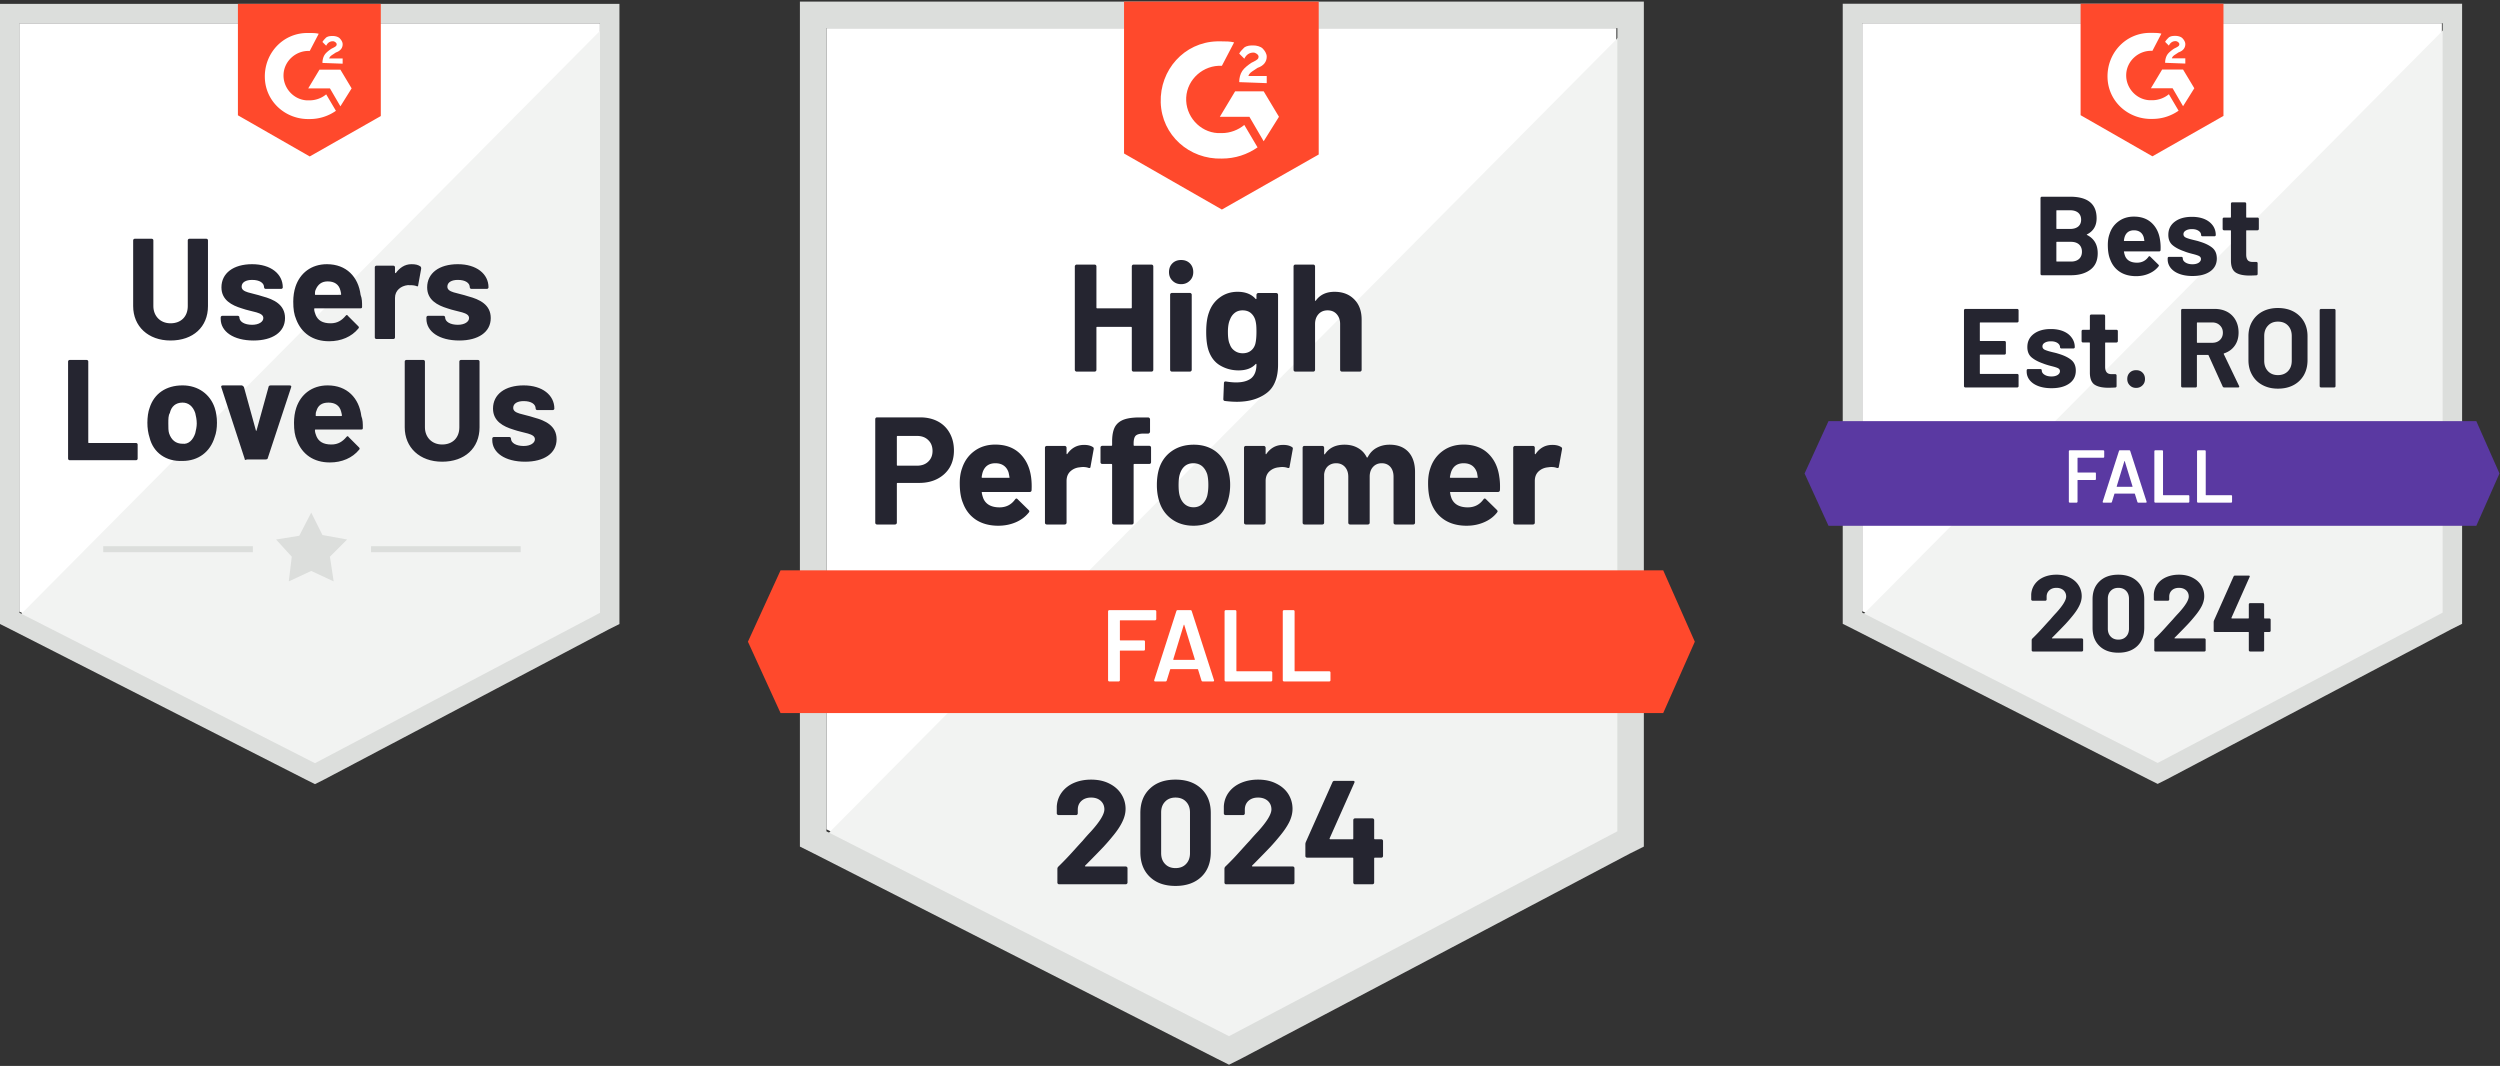
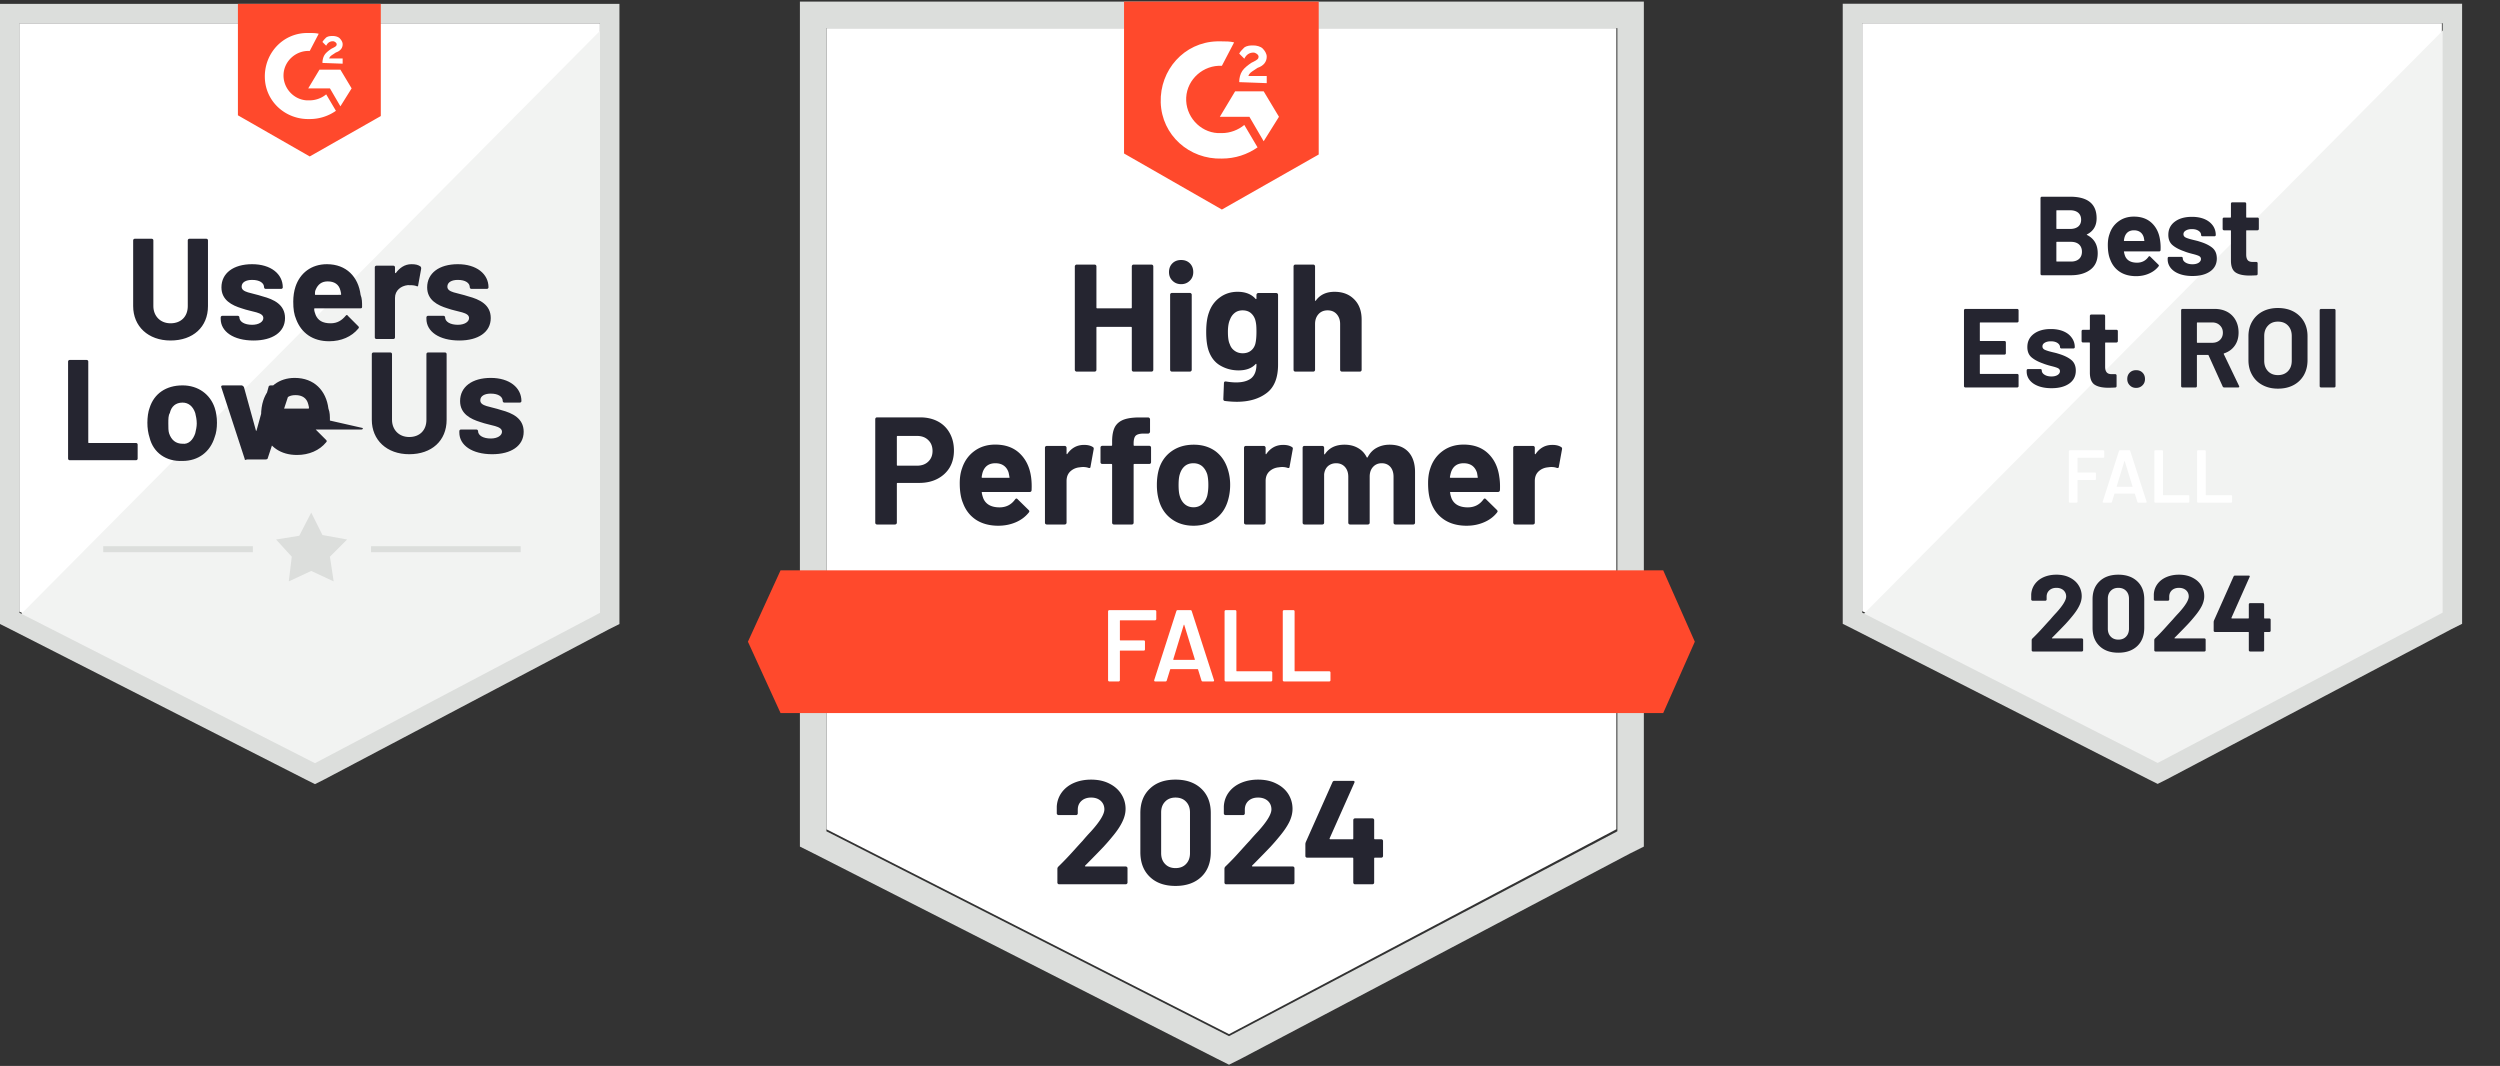
<svg xmlns="http://www.w3.org/2000/svg" width="1304" height="556" fill="none">
  <rect width="100%" height="100%" fill="#333333" stroke="none" />
  <path fill="#fff" d="m10.035 318.974 154.37 78.464 148.507-78.464V12.148H10.035z" />
  <path fill="#F2F3F2" d="M315.694 13.318 7.029 324.324l159.991 79.215 148.674-76.093z" />
  <path fill="#DCDEDC" d="M0 114.384v211.109l5.463 2.731L159.6 406.659l4.683 2.341 4.682-2.341 148.675-78.435 5.463-2.731V2H0zm10.146 205.255V12.146h302.811v307.493l-148.674 78.435z" />
  <path fill="#FF492C" d="M161.557 17.219c1.561 0 3.122 0 4.683.39l-4.683 8.975c-7.024-.39-13.268 5.073-13.658 12.097s5.073 13.267 12.097 13.657h1.561c3.122 0 6.243-1.17 8.585-3.121l5.073 8.584a23.66 23.66 0 0 1-13.658 4.293c-12.487.39-23.023-8.975-23.413-21.462s8.975-23.023 21.462-23.413zm15.999 19.12 5.853 9.756-5.853 9.365-5.463-9.365h-11.317l5.854-9.756zm-9.365-3.512c0-1.56.39-3.121 1.17-4.292.781-1.17 2.342-2.341 3.512-3.122l.781-.39c1.561-.78 1.951-1.17 1.951-1.951 0-.78-1.171-1.561-1.951-1.561q-2.342 0-3.512 2.341l-1.951-1.95c.39-.781 1.17-1.562 1.951-2.342 1.17-.78 2.341-.78 3.512-.78s2.731.39 3.512 1.17c.78.78 1.561 1.951 1.561 3.122 0 1.951-1.171 3.512-3.512 4.292l-1.171.78c-1.171.781-1.951 1.171-2.341 2.342h7.024v2.732zm-6.634 48.778 37.071-21.072V2h-74.532v58.143z" />
-   <path fill="#252530" d="M69.457 159.657v-34.339c0-.391.39-.781.78-.781h8.976c.39 0 .78.39.78.781v34.339c0 5.073 3.512 8.975 8.975 8.975s8.975-3.512 8.975-8.975v-34.339c0-.391.39-.781.78-.781h8.976c.39 0 .78.39.78.781v34.339c0 10.926-7.804 17.95-19.511 17.95s-19.511-7.414-19.511-17.95m45.656 6.634v-.781c0-.39.39-.78.78-.78h8.195c.39 0 .78.39.78.78 0 2.342 2.732 3.902 6.634 3.902 3.512 0 5.853-1.56 5.853-3.512 0-3.121-5.853-3.121-11.316-5.072-5.073-1.561-10.536-4.293-10.536-10.927 0-7.414 6.244-12.096 15.999-12.096s15.999 5.072 15.999 12.096c0 .391-.39.781-.78.781h-8.195c-.39 0-.78-.39-.78-.781 0-2.341-2.342-3.902-6.244-3.902-3.122 0-5.463 1.171-5.463 3.512 0 3.122 5.073 3.122 10.926 5.073 5.853 1.561 11.707 4.293 11.707 11.316 0 7.415-6.634 11.707-16.389 11.707-10.536 0-17.17-4.683-17.17-11.316m73.751-6.244c0 .781-.39.781-1.17.781h-23.413c-.391 0-.391 0-.391.39 0 1.171.391 1.951.781 3.122 1.17 2.731 3.512 4.292 7.804 4.292 3.512 0 5.854-1.561 7.805-3.902.39-.39.78-.781 1.17 0l5.463 5.463q.587.585 0 1.171c-3.512 4.292-8.975 6.633-15.218 6.633-8.585 0-14.438-4.292-17.17-11.316-1.171-2.732-1.561-5.463-1.561-9.365 0-2.732.39-5.463 1.171-7.805 2.341-7.024 8.194-11.706 16.389-11.706 10.146 0 16.389 6.633 17.56 15.999.78 1.951.78 3.902.78 6.243m-24.193-8.975c-.39.781-.39 1.561-.39 2.341 0 .391 0 .391.39.391h12.877c.39 0 .39 0 .39-.391 0-.78-.39-1.56-.39-1.951-.78-3.121-3.122-4.682-6.634-4.682-3.121 0-5.073 1.561-6.243 4.292m54.631-12.097c.39.39.39.781.39 1.171l-1.561 8.585c0 .78-.39.78-1.171.39-1.17-.39-2.731-.39-4.292-.39-3.512.39-6.634 2.731-6.634 6.634v20.681c0 .39-.39.781-.78.781h-8.975c-.391 0-.781-.391-.781-.781v-36.681c0-.39.39-.78.781-.78h8.975c.39 0 .78.39.78.78v2.732c0 .39.39.39.39.39 1.952-2.731 4.683-4.682 8.195-4.682 2.341 0 3.512.39 4.683 1.17m3.121 27.316v-.781c0-.39.391-.78.781-.78h8.195c.39 0 .78.39.78.78 0 2.342 2.731 3.902 6.634 3.902 3.512 0 5.853-1.56 5.853-3.512 0-3.121-5.853-3.121-11.316-5.072-5.073-1.561-10.536-4.293-10.536-10.927 0-7.414 6.243-12.096 15.999-12.096s15.999 5.072 15.999 12.096c0 .391-.39.781-.781.781h-8.194c-.391 0-.781-.39-.781-.781 0-2.341-2.341-3.902-6.243-3.902-3.122 0-5.463 1.171-5.463 3.512 0 3.122 5.072 3.122 10.926 5.073 5.853 1.561 11.706 4.293 11.706 11.316 0 7.415-6.633 11.707-16.389 11.707-10.536 0-17.17-4.683-17.17-11.316M35.508 239.262v-50.729c0-.39.39-.78.78-.78h8.975c.39 0 .78.39.78.78v42.144c0 .39 0 .39.391.39h24.584c.39 0 .78.391.78.781v7.414c0 .39-.39.78-.78.78h-34.73c-.39 0-.78-.39-.78-.78m42.534-10.926c-.78-2.342-1.17-5.073-1.17-7.805s.39-5.853 1.17-7.804c2.341-7.414 8.585-11.707 17.17-11.707 8.194 0 14.438 4.683 16.779 11.707.78 2.341 1.171 5.073 1.171 7.804 0 2.732-.391 5.463-1.171 7.415-2.341 7.804-8.585 12.487-16.78 12.487-8.584.39-15.218-4.293-17.17-12.097m23.803-2.342c.391-1.56.781-3.512.781-5.072 0-1.952-.39-3.903-.781-5.464-1.17-3.511-3.512-5.463-6.633-5.463-3.512 0-5.854 1.952-6.634 5.463-.78 1.171-.78 3.122-.78 5.464 0 1.951 0 3.902.39 5.072 1.17 3.512 3.512 5.464 7.023 5.464 3.122.39 5.464-1.952 6.634-5.464m25.755 13.268-12.097-37.071c-.39-.78 0-1.171.78-1.171h9.756c.39 0 .78.391 1.171.781l6.243 22.633c0 .39.39.39.39 0l6.244-22.633c0-.39.39-.781 1.171-.781h9.755c.781 0 1.171.391.781 1.171l-12.097 36.681c0 .39-.391.78-1.171.78h-9.755c-.781.39-1.171.39-1.171-.39m61.655-15.999c0 .78-.391.78-1.171.78h-23.413c-.39 0-.39 0-.39.391 0 1.17.39 1.951.78 3.121 1.171 2.732 3.512 4.293 7.804 4.293 3.512 0 5.854-1.561 7.805-3.902.39-.391.78-.781 1.171 0l5.463 5.463q.585.585 0 1.17c-3.512 4.293-8.975 6.634-15.219 6.634-8.585 0-14.438-4.292-17.17-11.316-1.17-2.732-1.561-5.463-1.561-9.366 0-2.731.391-5.463 1.171-7.804 2.341-7.024 8.195-11.707 16.389-11.707 10.146 0 16.39 6.634 17.56 15.999.781 1.951.781 3.903.781 6.244m-24.194-8.975c-.39.78-.39 1.561-.39 2.341 0 .39 0 .39.39.39h12.877c.391 0 .391 0 .391-.39 0-.78-.391-1.561-.391-1.951-.78-3.122-3.121-4.683-6.633-4.683s-5.464 1.561-6.244 4.293m46.046 8.585v-34.34c0-.39.39-.78.78-.78h8.976c.39 0 .78.39.78.78v34.34c0 5.073 3.512 8.975 8.975 8.975s8.975-3.512 8.975-8.975v-34.34c0-.39.39-.78.781-.78h8.975c.39 0 .78.39.78.78v34.34c0 10.926-7.804 17.95-19.511 17.95s-19.511-7.414-19.511-17.95m45.656 6.633v-.78c0-.39.39-.78.78-.78h8.195c.39 0 .78.39.78.78 0 2.341 2.732 3.902 6.634 3.902 3.512 0 5.853-1.561 5.853-3.512 0-3.122-5.853-3.122-11.316-5.073-5.073-1.561-10.536-4.292-10.536-10.926 0-7.414 6.244-12.097 15.999-12.097s15.999 5.073 15.999 12.097c0 .39-.39.781-.78.781h-8.195c-.39 0-.78-.391-.78-.781 0-2.341-2.342-3.902-6.244-3.902-3.122 0-5.463 1.171-5.463 3.512 0 3.122 5.073 3.122 10.926 5.073 5.854 1.561 11.707 4.292 11.707 11.316 0 7.414-6.634 11.707-16.389 11.707-10.536 0-17.17-4.683-17.17-11.317" />
+   <path fill="#252530" d="M69.457 159.657v-34.339c0-.391.39-.781.78-.781h8.976c.39 0 .78.39.78.781v34.339c0 5.073 3.512 8.975 8.975 8.975s8.975-3.512 8.975-8.975v-34.339c0-.391.39-.781.78-.781h8.976c.39 0 .78.39.78.781v34.339c0 10.926-7.804 17.95-19.511 17.95s-19.511-7.414-19.511-17.95m45.656 6.634v-.781c0-.39.39-.78.78-.78h8.195c.39 0 .78.39.78.78 0 2.342 2.732 3.902 6.634 3.902 3.512 0 5.853-1.56 5.853-3.512 0-3.121-5.853-3.121-11.316-5.072-5.073-1.561-10.536-4.293-10.536-10.927 0-7.414 6.244-12.096 15.999-12.096s15.999 5.072 15.999 12.096c0 .391-.39.781-.78.781h-8.195c-.39 0-.78-.39-.78-.781 0-2.341-2.342-3.902-6.244-3.902-3.122 0-5.463 1.171-5.463 3.512 0 3.122 5.073 3.122 10.926 5.073 5.853 1.561 11.707 4.293 11.707 11.316 0 7.415-6.634 11.707-16.389 11.707-10.536 0-17.17-4.683-17.17-11.316m73.751-6.244c0 .781-.39.781-1.17.781h-23.413c-.391 0-.391 0-.391.39 0 1.171.391 1.951.781 3.122 1.17 2.731 3.512 4.292 7.804 4.292 3.512 0 5.854-1.561 7.805-3.902.39-.39.78-.781 1.17 0l5.463 5.463q.587.585 0 1.171c-3.512 4.292-8.975 6.633-15.218 6.633-8.585 0-14.438-4.292-17.17-11.316-1.171-2.732-1.561-5.463-1.561-9.365 0-2.732.39-5.463 1.171-7.805 2.341-7.024 8.194-11.706 16.389-11.706 10.146 0 16.389 6.633 17.56 15.999.78 1.951.78 3.902.78 6.243m-24.193-8.975c-.39.781-.39 1.561-.39 2.341 0 .391 0 .391.39.391h12.877c.39 0 .39 0 .39-.391 0-.78-.39-1.56-.39-1.951-.78-3.121-3.122-4.682-6.634-4.682-3.121 0-5.073 1.561-6.243 4.292m54.631-12.097c.39.39.39.781.39 1.171l-1.561 8.585c0 .78-.39.78-1.171.39-1.17-.39-2.731-.39-4.292-.39-3.512.39-6.634 2.731-6.634 6.634v20.681c0 .39-.39.781-.78.781h-8.975c-.391 0-.781-.391-.781-.781v-36.681c0-.39.39-.78.781-.78h8.975c.39 0 .78.39.78.78v2.732c0 .39.39.39.39.39 1.952-2.731 4.683-4.682 8.195-4.682 2.341 0 3.512.39 4.683 1.17m3.121 27.316v-.781c0-.39.391-.78.781-.78h8.195c.39 0 .78.39.78.78 0 2.342 2.731 3.902 6.634 3.902 3.512 0 5.853-1.56 5.853-3.512 0-3.121-5.853-3.121-11.316-5.072-5.073-1.561-10.536-4.293-10.536-10.927 0-7.414 6.243-12.096 15.999-12.096s15.999 5.072 15.999 12.096c0 .391-.39.781-.781.781h-8.194c-.391 0-.781-.39-.781-.781 0-2.341-2.341-3.902-6.243-3.902-3.122 0-5.463 1.171-5.463 3.512 0 3.122 5.072 3.122 10.926 5.073 5.853 1.561 11.706 4.293 11.706 11.316 0 7.415-6.633 11.707-16.389 11.707-10.536 0-17.17-4.683-17.17-11.316M35.508 239.262v-50.729c0-.39.39-.78.78-.78h8.975c.39 0 .78.39.78.78v42.144c0 .39 0 .39.391.39h24.584c.39 0 .78.391.78.781v7.414c0 .39-.39.78-.78.78h-34.73c-.39 0-.78-.39-.78-.78m42.534-10.926c-.78-2.342-1.17-5.073-1.17-7.805s.39-5.853 1.17-7.804c2.341-7.414 8.585-11.707 17.17-11.707 8.194 0 14.438 4.683 16.779 11.707.78 2.341 1.171 5.073 1.171 7.804 0 2.732-.391 5.463-1.171 7.415-2.341 7.804-8.585 12.487-16.78 12.487-8.584.39-15.218-4.293-17.17-12.097m23.803-2.342c.391-1.56.781-3.512.781-5.072 0-1.952-.39-3.903-.781-5.464-1.17-3.511-3.512-5.463-6.633-5.463-3.512 0-5.854 1.952-6.634 5.463-.78 1.171-.78 3.122-.78 5.464 0 1.951 0 3.902.39 5.072 1.17 3.512 3.512 5.464 7.023 5.464 3.122.39 5.464-1.952 6.634-5.464m25.755 13.268-12.097-37.071c-.39-.78 0-1.171.78-1.171h9.756c.39 0 .78.391 1.171.781l6.243 22.633c0 .39.39.39.39 0l6.244-22.633c0-.39.39-.781 1.171-.781h9.755c.781 0 1.171.391.781 1.171l-12.097 36.681c0 .39-.391.78-1.171.78h-9.755c-.781.39-1.171.39-1.171-.39m61.655-15.999c0 .78-.391.78-1.171.78h-23.413l5.463 5.463q.585.585 0 1.17c-3.512 4.293-8.975 6.634-15.219 6.634-8.585 0-14.438-4.292-17.17-11.316-1.17-2.732-1.561-5.463-1.561-9.366 0-2.731.391-5.463 1.171-7.804 2.341-7.024 8.195-11.707 16.389-11.707 10.146 0 16.39 6.634 17.56 15.999.781 1.951.781 3.903.781 6.244m-24.194-8.975c-.39.78-.39 1.561-.39 2.341 0 .39 0 .39.39.39h12.877c.391 0 .391 0 .391-.39 0-.78-.391-1.561-.391-1.951-.78-3.122-3.121-4.683-6.633-4.683s-5.464 1.561-6.244 4.293m46.046 8.585v-34.34c0-.39.39-.78.78-.78h8.976c.39 0 .78.39.78.78v34.34c0 5.073 3.512 8.975 8.975 8.975s8.975-3.512 8.975-8.975v-34.34c0-.39.39-.78.781-.78h8.975c.39 0 .78.39.78.78v34.34c0 10.926-7.804 17.95-19.511 17.95s-19.511-7.414-19.511-17.95m45.656 6.633v-.78c0-.39.39-.78.78-.78h8.195c.39 0 .78.39.78.78 0 2.341 2.732 3.902 6.634 3.902 3.512 0 5.853-1.561 5.853-3.512 0-3.122-5.853-3.122-11.316-5.073-5.073-1.561-10.536-4.292-10.536-10.926 0-7.414 6.244-12.097 15.999-12.097s15.999 5.073 15.999 12.097c0 .39-.39.781-.78.781h-8.195c-.39 0-.78-.391-.78-.781 0-2.341-2.342-3.902-6.244-3.902-3.122 0-5.463 1.171-5.463 3.512 0 3.122 5.073 3.122 10.926 5.073 5.854 1.561 11.707 4.292 11.707 11.316 0 7.414-6.634 11.707-16.389 11.707-10.536 0-17.17-4.683-17.17-11.317" />
  <path fill="#DCDEDC" d="M53.844 284.914h78.044v3.122H53.844zm139.699 0h78.044v3.122h-78.044zM143.994 281.405l12.097-1.951 6.243-12.097 5.854 11.707 12.877 2.341-8.975 8.975 1.951 12.878-11.707-5.463-11.706 5.463 1.561-12.878z" />
  <path fill="#fff" d="m971.307 318.755 154.113 78.423 148.26-78.423V12.085H971.307z" />
  <path fill="#F2F3F2" d="m1276.8 13.258-308.616 310.96 159.966 79.204 148.65-76.082z" />
  <path fill="#DCDEDC" d="M961.17 114.309v211.078l5.462 2.731 154.118 78.423 4.68 2.341 4.68-2.341 148.65-78.423 5.47-2.731V1.941H961.17zm10.144 205.226V12.085h302.766v307.45l-148.65 78.423z" />
-   <path fill="#FF492C" d="M1122.7 17.158c1.56 0 3.12 0 4.68.39l-4.68 8.974c-7.03-.39-13.27 5.072-13.66 12.095s5.07 13.265 12.1 13.656h1.56c3.12 0 6.24-1.17 8.58-3.122l5.07 8.584a23.63 23.63 0 0 1-13.65 4.292c-12.49.39-23.02-8.974-23.41-21.46-.39-12.485 8.97-23.019 21.46-23.41zm15.99 19.118 5.86 9.754-5.86 9.364-5.46-9.364h-11.31l5.85-9.754zm-9.36-3.512c0-1.56.39-3.121 1.17-4.291s2.34-2.341 3.51-3.122l.78-.39c1.56-.78 1.95-1.17 1.95-1.95 0-.781-1.17-1.561-1.95-1.561q-2.34 0-3.51 2.34l-1.95-1.95c.39-.78 1.17-1.56 1.95-2.341 1.17-.78 2.34-.78 3.51-.78s2.73.39 3.51 1.17 1.56 1.95 1.56 3.121c0 1.951-1.17 3.512-3.51 4.292l-1.17.78c-1.17.78-1.95 1.17-2.34 2.341h7.02v2.732zm-6.63 48.77 37.06-21.068V1.941h-74.52v58.135z" />
-   <path fill="#5A39A2" d="M1291.64 219.65H953.755l-12.485 27.312 12.485 27.311h337.885l12.09-27.311z" />
  <path fill="#252530" d="M1052.89 167.49c0 .208-.07.377-.23.507a.65.65 0 0 1-.47.195h-19.23c-.19 0-.28.104-.28.312v9.052c0 .208.09.312.28.312h12.6q.27 0 .51.195a.77.77 0 0 1 .19.507v5.658c0 .208-.06.377-.19.507q-.24.234-.51.234h-12.6c-.19 0-.28.091-.28.273v9.481c0 .208.09.312.28.312h19.23c.18 0 .34.065.47.195.16.13.23.287.23.469v5.696c0 .208-.07.377-.23.507a.65.65 0 0 1-.47.195h-27.08a.62.62 0 0 1-.46-.195.62.62 0 0 1-.24-.507v-39.563q0-.273.24-.507c.13-.13.28-.195.46-.195h27.08c.18 0 .34.065.47.195.16.156.23.325.23.507zm17.21 34.997q-3.945 0-6.87-1.092c-1.95-.728-3.46-1.756-4.52-3.082-1.07-1.327-1.6-2.836-1.6-4.526v-.585c0-.183.06-.352.19-.508.13-.13.29-.195.47-.195h6.52c.2 0 .37.065.5.195.13.156.2.325.2.508v.039q0 1.326 1.44 2.223c.94.599 2.14.898 3.59.898q1.995 0 3.24-.78c.81-.547 1.21-1.197 1.21-1.951q0-1.054-1.05-1.6c-.71-.338-1.86-.702-3.48-1.092-1.82-.469-3.26-.924-4.33-1.366-2.47-.858-4.44-1.912-5.93-3.16q-2.22-1.874-2.22-5.385c0-2.887 1.12-5.176 3.35-6.866 2.24-1.691 5.21-2.537 8.9-2.537 2.5 0 4.68.391 6.55 1.171 1.9.806 3.36 1.938 4.37 3.394 1.05 1.431 1.57 3.07 1.57 4.916 0 .183-.07.339-.2.469a.78.78 0 0 1-.51.195h-6.28a.65.65 0 0 1-.47-.195.6.6 0 0 1-.23-.469q0-1.287-1.29-2.184-1.32-.898-3.51-.898c-1.27 0-2.33.247-3.16.741-.81.469-1.21 1.106-1.21 1.912 0 .781.4 1.366 1.21 1.756s2.13.806 3.98 1.249l1.48.351c.55.13 1.13.299 1.76.507 2.78.832 4.97 1.886 6.55 3.16 1.62 1.301 2.42 3.174 2.42 5.619 0 2.887-1.14 5.137-3.43 6.749q-3.435 2.42-9.21 2.419m34.57-24.541c0 .182-.07.338-.2.468a.63.63 0 0 1-.5.234h-5.62c-.21 0-.31.091-.31.274v12.407c0 1.274.27 2.237.82 2.887.52.624 1.36.936 2.53.936h1.91q.315 0 .51.195c.13.13.2.3.2.508v5.54c0 .442-.24.689-.71.741q-2.46.117-3.51.117c-3.22 0-5.63-.533-7.22-1.599q-2.415-1.6-2.49-6.048v-15.684c0-.183-.09-.274-.28-.274h-3.35a.6.6 0 0 1-.47-.234.57.57 0 0 1-.23-.468v-5.228c0-.182.07-.351.23-.507.13-.13.29-.195.47-.195h3.35c.19 0 .28-.104.28-.312v-6.945a.7.7 0 0 1 .23-.508c.13-.13.29-.195.47-.195h6.55q.315 0 .51.195c.13.156.2.326.2.508v6.945c0 .208.1.312.31.312h5.62c.2 0 .37.065.5.195.13.156.2.325.2.507zm9.52 24.385c-1.33 0-2.42-.442-3.28-1.326-.88-.859-1.33-1.964-1.33-3.317q0-2.029 1.29-3.316c.86-.858 1.97-1.288 3.32-1.288 1.38 0 2.5.43 3.35 1.288q1.29 1.288 1.29 3.316 0 2.029-1.32 3.317c-.89.884-1.99 1.326-3.32 1.326m45.96-.234c-.39 0-.66-.182-.82-.546l-7.33-16.192c-.06-.156-.17-.234-.36-.234h-5.42c-.21 0-.31.104-.31.312v15.958a.7.7 0 0 1-.2.507.62.62 0 0 1-.46.195h-6.87a.7.7 0 0 1-.51-.195.68.68 0 0 1-.19-.507v-39.563a.77.77 0 0 1 .19-.507.7.7 0 0 1 .51-.195h16.74c2.49 0 4.69.507 6.59 1.522a10.8 10.8 0 0 1 4.37 4.331q1.56 2.808 1.56 6.515c0 2.653-.66 4.916-1.99 6.789-1.33 1.899-3.17 3.238-5.54 4.019-.21.078-.27.208-.19.39l7.96 16.582c.07.156.11.273.11.351 0 .312-.21.468-.62.468zm-13.93-33.905c-.21 0-.31.104-.31.312v10.027c0 .182.1.273.31.273h7.65q2.49 0 4.02-1.443 1.56-1.483 1.56-3.824t-1.56-3.823q-1.53-1.522-4.02-1.522zm41.94 34.53c-3.04 0-5.72-.625-8.03-1.873-2.32-1.223-4.11-2.965-5.39-5.228q-1.95-3.355-1.95-7.765v-12.485q0-4.33 1.95-7.686c1.28-2.211 3.07-3.941 5.39-5.189 2.31-1.223 4.99-1.834 8.03-1.834 3.1 0 5.8.611 8.12 1.834 2.31 1.248 4.12 2.978 5.42 5.189 1.28 2.237 1.91 4.799 1.91 7.686v12.485c0 2.94-.63 5.541-1.91 7.804-1.3 2.263-3.11 4.005-5.42 5.228-2.32 1.222-5.02 1.834-8.12 1.834m0-7.062c2.16 0 3.91-.677 5.23-2.029 1.33-1.379 1.99-3.2 1.99-5.463v-12.875q0-3.395-1.95-5.462c-1.3-1.379-3.06-2.068-5.27-2.068-2.13 0-3.85.689-5.15 2.068-1.32 1.378-1.99 3.199-1.99 5.462v12.875c0 2.263.67 4.084 1.99 5.463 1.3 1.352 3.02 2.029 5.15 2.029m22.48 6.437a.65.65 0 0 1-.47-.195.61.61 0 0 1-.23-.507v-39.563c0-.182.07-.351.23-.507.13-.13.29-.195.47-.195h6.86q.285 0 .51.195c.13.156.2.325.2.507v39.563a.7.7 0 0 1-.2.507.76.76 0 0 1-.51.195zm-122.01-79.866q-.345.156 0 .351c3.7 1.899 5.54 5.072 5.54 9.52 0 3.797-1.28 6.659-3.86 8.583-2.57 1.925-5.94 2.888-10.1 2.888h-15.18a.65.65 0 0 1-.47-.195.62.62 0 0 1-.23-.508v-39.562c0-.182.07-.351.23-.507a.64.64 0 0 1 .47-.196h14.71c9.23 0 13.85 3.746 13.85 11.237 0 3.902-1.65 6.698-4.96 8.389m-15.76-12.564q-.27 0-.27.313v9.129q0 .312.27.313h6.87q2.73 0 4.29-1.288c.99-.858 1.48-2.029 1.48-3.511 0-1.535-.49-2.745-1.48-3.629q-1.56-1.327-4.29-1.327zm7.34 26.766c1.79 0 3.19-.456 4.21-1.366 1.01-.91 1.52-2.172 1.52-3.784 0-1.587-.51-2.849-1.52-3.785q-1.53-1.365-4.29-1.366h-7.26q-.27 0-.27.312v9.677q0 .312.27.312zm46.5-11.003q.36 2.224.24 4.955c-.03.494-.28.741-.74.741h-18.11c-.23 0-.31.091-.23.274q.195 1.17.66 2.341c1.02 2.184 3.08 3.277 6.21 3.277 2.49-.026 4.46-1.041 5.89-3.043q.225-.351.54-.351.165 0 .39.234l4.22 4.135c.2.208.31.39.31.547q0 .117-.24.468c-1.3 1.612-2.96 2.848-4.99 3.706-2 .885-4.23 1.327-6.67 1.327-3.36 0-6.19-.754-8.51-2.263-2.31-1.535-3.98-3.668-4.99-6.399-.83-1.951-1.25-4.5-1.25-7.647q0-3.239.9-5.696c.88-2.758 2.46-4.955 4.72-6.594 2.24-1.639 4.89-2.458 7.96-2.458 3.9 0 7.03 1.131 9.4 3.394q3.555 3.394 4.29 9.052m-13.61-5.306c-2.47 0-4.1 1.144-4.88 3.433q-.24.78-.39 1.873 0 .273.27.273h10.15c.23 0 .31-.091.23-.273-.21-1.118-.31-1.665-.31-1.639-.34-1.17-.95-2.081-1.84-2.731-.88-.624-1.96-.936-3.23-.936m30.55 23.839q-3.945 0-6.87-1.093t-4.53-3.082c-1.06-1.326-1.6-2.835-1.6-4.526v-.585c0-.182.07-.351.2-.507a.7.7 0 0 1 .51-.195h6.47q.315 0 .51.195c.13.156.2.325.2.507v.039q0 1.327 1.44 2.224c.96.598 2.16.897 3.59.897q1.98 0 3.24-.78c.8-.546 1.21-1.197 1.21-1.951 0-.702-.36-1.235-1.06-1.6-.7-.338-1.84-.702-3.43-1.092-1.85-.468-3.29-.923-4.33-1.366q-3.75-1.287-5.97-3.16c-1.48-1.248-2.23-3.043-2.23-5.384q0-4.33 3.36-6.867t8.94-2.536c2.49 0 4.68.39 6.55 1.17 1.87.807 3.33 1.938 4.37 3.395 1.01 1.43 1.52 3.069 1.52 4.916 0 .182-.06.338-.19.468a.7.7 0 0 1-.51.195h-6.24a.7.7 0 0 1-.51-.195.64.64 0 0 1-.2-.468q0-1.288-1.32-2.185c-.89-.598-2.04-.897-3.47-.897-1.31 0-2.36.247-3.17.741-.83.468-1.24 1.105-1.24 1.912 0 .78.4 1.365 1.21 1.755.8.391 2.14.807 4.01 1.249.42.104.9.221 1.45.351.54.13 1.13.299 1.75.507 2.79.833 4.97 1.886 6.56 3.161 1.61 1.3 2.42 3.173 2.42 5.618 0 2.887-1.15 5.137-3.44 6.75-2.28 1.613-5.35 2.419-9.2 2.419m34.56-24.541c0 .182-.06.338-.19.468a.63.63 0 0 1-.51.234h-5.62q-.27 0-.27.273v12.407q0 1.912.78 2.887.78.937 2.58.937h1.91q.27 0 .51.195c.13.13.19.299.19.507v5.54c0 .443-.23.69-.7.742q-2.46.117-3.51.117-4.875 0-7.26-1.6-2.415-1.6-2.46-6.047v-15.685c0-.182-.1-.273-.31-.273h-3.32c-.2 0-.37-.078-.5-.234a.64.64 0 0 1-.2-.468v-5.229c0-.182.07-.351.2-.507.13-.13.3-.195.5-.195h3.32c.21 0 .31-.104.31-.312v-6.945c0-.182.07-.351.2-.507.13-.13.3-.195.5-.195h6.56q.27 0 .51.195a.77.77 0 0 1 .19.507v6.945q0 .312.27.312h5.62q.315 0 .51.195a.77.77 0 0 1 .19.507z" />
  <path fill="#fff" d="M1097.56 238.303q0 .195-.15.312a.37.37 0 0 1-.31.156h-13.27c-.13 0-.19.065-.19.195v7.296c0 .13.06.195.19.195h8.94c.13 0 .24.039.35.117.07.104.11.221.11.351v2.965a.6.6 0 0 1-.11.352.58.58 0 0 1-.35.117h-8.94c-.13 0-.19.065-.19.195v11.158c0 .13-.06.235-.16.313a.37.37 0 0 1-.31.156h-3.59a.36.36 0 0 1-.31-.156.36.36 0 0 1-.16-.313v-26.375c0-.13.05-.234.16-.312a.36.36 0 0 1 .31-.156h17.52c.13 0 .23.052.31.156q.15.117.15.312zm17.8 23.878q-.39 0-.51-.391l-1.29-4.174c-.05-.104-.12-.156-.19-.156h-10.3c-.08 0-.15.052-.2.156l-1.29 4.174c-.08.261-.24.391-.5.391h-3.91a.42.42 0 0 1-.35-.156c-.08-.078-.09-.209-.04-.391l8.47-26.375q.12-.39.51-.39h4.87q.39 0 .51.39l8.51 26.375c.02.052.04.117.04.195 0 .235-.15.352-.43.352zm-11.28-8.506c-.03.156.03.234.16.234h7.92q.225 0 .15-.234l-4.02-13.07c-.02-.104-.06-.157-.11-.157-.06 0-.09.053-.12.157zm20.09 8.506a.37.37 0 0 1-.31-.156.38.38 0 0 1-.15-.313v-26.375q0-.195.15-.312a.37.37 0 0 1 .31-.156h3.59c.13 0 .25.052.35.156q.12.117.12.312v22.747c0 .13.07.195.2.195h13.07c.13 0 .23.052.31.156q.15.117.15.312v2.965q0 .196-.15.313a.37.37 0 0 1-.31.156zm22.28 0a.37.37 0 0 1-.31-.156.39.39 0 0 1-.16-.313v-26.375c0-.13.06-.234.16-.312a.37.37 0 0 1 .31-.156h3.59c.13 0 .25.052.35.156q.12.117.12.312v22.747c0 .13.06.195.19.195h13.07c.14 0 .25.052.36.156.07.078.11.182.11.312v2.965c0 .13-.04.235-.11.313a.5.5 0 0 1-.36.156z" />
  <path fill="#252530" d="M1070.37 332.647c-.08.078-.1.156-.08.234q.075.117.24.117h15.33c.18 0 .34.065.47.195.15.13.23.286.23.468v5.501c0 .182-.08.339-.23.469a.65.65 0 0 1-.47.195h-25.44a.7.7 0 0 1-.51-.195.64.64 0 0 1-.19-.469v-5.228c0-.338.12-.624.35-.858a126 126 0 0 0 5.66-5.892q2.88-3.2 3.63-3.979a72 72 0 0 1 3.19-3.59q5.16-5.696 5.16-8.466 0-1.99-1.41-3.278c-.94-.832-2.16-1.248-3.67-1.248q-2.265 0-3.66 1.248c-.97.859-1.45 1.99-1.45 3.395v1.404c0 .182-.06.338-.19.468a.64.64 0 0 1-.47.196h-6.67a.63.63 0 0 1-.47-.196.59.59 0 0 1-.24-.468v-2.653c.13-2.029.78-3.836 1.96-5.423 1.17-1.561 2.71-2.757 4.64-3.59 1.95-.832 4.13-1.248 6.55-1.248q4.02 0 6.99 1.521c1.97.989 3.5 2.328 4.56 4.019a10.35 10.35 0 0 1 1.64 5.658c0 1.586-.4 3.212-1.21 4.877-.78 1.664-1.96 3.459-3.55 5.384a82 82 0 0 1-3.78 4.37c-1.36 1.43-3.37 3.498-6.05 6.203zm34.57 7.803c-4.16 0-7.44-1.158-9.83-3.472q-3.63-3.473-3.63-9.481v-14.944q0-5.891 3.63-9.325c2.39-2.315 5.67-3.472 9.83-3.472q6.195 0 9.87 3.472 3.63 3.434 3.63 9.325v14.944q0 6.008-3.63 9.481-3.675 3.471-9.87 3.472m0-6.828q2.535 0 4.02-1.561c1.01-1.04 1.52-2.432 1.52-4.174v-15.568c0-1.717-.51-3.095-1.52-4.136q-1.485-1.56-4.02-1.56c-1.67 0-2.99.52-3.98 1.56-1.02 1.041-1.52 2.419-1.52 4.136v15.568c0 1.742.5 3.134 1.52 4.174.99 1.041 2.31 1.561 3.98 1.561m29.34-.975c-.08.078-.09.156-.04.234.03.078.1.117.23.117h15.34c.18 0 .34.065.47.195s.19.286.19.468v5.501c0 .182-.06.339-.19.469a.65.65 0 0 1-.47.195h-25.48a.65.65 0 0 1-.47-.195.64.64 0 0 1-.19-.469v-5.228c0-.338.1-.624.31-.858 1.87-1.795 3.76-3.759 5.66-5.892 1.92-2.133 3.13-3.459 3.62-3.979a92 92 0 0 1 3.24-3.59c3.44-3.797 5.15-6.62 5.15-8.466 0-1.327-.47-2.419-1.4-3.278-.96-.832-2.2-1.248-3.71-1.248s-2.73.416-3.67 1.248c-.93.859-1.4 1.99-1.4 3.395v1.404c0 .182-.07.338-.2.468a.66.66 0 0 1-.5.196h-6.67a.63.63 0 0 1-.47-.196.64.64 0 0 1-.2-.468v-2.653c.11-2.029.74-3.836 1.91-5.423 1.17-1.561 2.74-2.757 4.69-3.59q2.925-1.248 6.51-1.248 4.02 0 6.99 1.521c2 .989 3.53 2.328 4.6 4.019 1.07 1.717 1.6 3.603 1.6 5.658q0 2.38-1.17 4.877c-.81 1.664-2 3.459-3.59 5.384a78 78 0 0 1-3.79 4.37c-1.35 1.43-3.36 3.498-6.04 6.203zm49.39-10.067c.19 0 .35.065.51.196.13.13.2.286.2.468v5.735c0 .182-.07.338-.2.468a.78.78 0 0 1-.51.195h-2.42q-.27 0-.27.274v9.246c0 .182-.06.339-.19.469a.8.8 0 0 1-.51.195h-6.59a.7.7 0 0 1-.51-.195.65.65 0 0 1-.2-.469v-9.246q0-.274-.27-.274h-17.36a.8.8 0 0 1-.51-.195.63.63 0 0 1-.19-.468v-4.526c0-.234.06-.52.19-.858l10.18-22.864q.24-.507.78-.507h7.07q.39 0 .54.195c.11.13.09.325-.04.585l-9.44 21.225a.46.46 0 0 0 0 .234c.05.078.12.117.2.117h8.58q.27 0 .27-.312v-6.984a.7.7 0 0 1 .2-.507.7.7 0 0 1 .51-.195h6.59q.27 0 .51.195c.13.13.19.299.19.507v6.984q0 .312.27.312z" />
  <path fill="#fff" d="M431.061 432.544 641.06 539.405l202.025-106.861V14.672H431.061z" />
-   <path fill="#F2F3F2" d="m847.335 16.264-420.53 423.72 217.974 107.924 202.556-103.671z" />
  <path fill="#DCDEDC" d="M417.232 153.957v287.62l7.443 3.721 210 106.861 6.38 3.19 6.379-3.19 202.557-106.861 7.443-3.721V.844H417.232zm13.823 279.645V14.667h412.556v418.935l-202.556 106.86z" />
  <path fill="#FF492C" d="M637.334 21.576c2.126 0 4.253 0 6.379.532l-6.379 12.227c-9.57-.531-18.076 6.912-18.608 16.481s6.911 18.076 16.481 18.608h2.127c4.253 0 8.506-1.595 11.696-4.253l6.911 11.696c-5.316 3.721-11.696 5.848-18.607 5.848-17.013.532-31.367-12.228-31.899-29.24-.532-17.013 12.228-31.367 29.24-31.9zm21.797 26.05 7.975 13.292-7.975 12.759-7.443-12.76H636.27l7.975-13.29zm-12.759-4.784c0-2.127.531-4.253 1.595-5.848 1.063-1.595 3.189-3.19 4.784-4.254l1.064-.531c2.126-1.064 2.658-1.595 2.658-2.658 0-1.064-1.595-2.127-2.658-2.127q-3.19 0-4.785 3.19l-2.658-2.658c.531-1.064 1.594-2.127 2.658-3.19 1.595-1.063 3.19-1.063 4.785-1.063s3.721.531 4.784 1.594c1.064 1.064 2.127 2.659 2.127 4.254 0 2.658-1.595 4.784-4.785 5.848l-1.595 1.063c-1.595 1.063-2.658 1.595-3.19 3.19h9.57v3.721zm-9.038 66.455 50.506-28.709V.842H586.296v79.215zm230.201 188.202H407.132l-17.013 37.215 17.013 37.215h460.403l16.481-37.215z" />
  <path fill="#252530" d="M479.975 217.703q5.263 0 9.25 2.127 3.988 2.125 6.167 6.114 2.18 3.933 2.18 9.037 0 5.052-2.233 8.879-2.286 3.774-6.379 5.901-4.095 2.127-9.464 2.127h-11.324q-.372 0-.372.425v20.309a.86.86 0 0 1-.319.691q-.265.266-.691.266h-9.304q-.425 0-.691-.266t-.266-.691V218.66q0-.426.266-.691.266-.266.691-.266zm-1.701 25.2q3.721 0 5.901-2.127 2.233-2.126 2.233-5.529 0-3.562-2.233-5.688-2.18-2.18-5.901-2.18h-10.102q-.372 0-.372.425v14.674q0 .425.372.425zm59.544 5.954q.425 3.031.265 6.752-.053 1.01-1.01 1.01h-24.615q-.478 0-.372.373a15.4 15.4 0 0 0 .904 3.189q2.073 4.467 8.453 4.466 5.104-.053 8.028-4.147.372-.478.744-.478.213 0 .532.319l5.742 5.635q.425.426.425.745 0 .16-.319.638-2.658 3.296-6.752 5.05-4.2 1.808-9.144 1.808-6.805 0-11.59-3.084-4.732-3.136-6.805-8.719-1.701-3.987-1.701-10.42 0-4.413 1.222-7.762 1.861-5.636 6.433-8.985 4.573-3.35 10.846-3.349 7.974 0 12.812 4.625 4.839 4.626 5.902 12.334m-18.608-7.23q-5.05 0-6.645 4.678-.32 1.064-.532 2.552 0 .372.425.373h13.77q.478 0 .319-.373-.425-2.286-.425-2.233-.692-2.392-2.499-3.721-1.755-1.276-4.413-1.276m46.253-9.57q2.871 0 4.572 1.117.585.319.426 1.169l-1.648 9.092q-.054.957-1.117.584-1.223-.425-2.764-.425-.639 0-1.808.16-2.818.266-4.838 2.126-1.967 1.86-1.967 4.998v21.744a.86.86 0 0 1-.319.691.87.87 0 0 1-.638.266h-9.357a1.06 1.06 0 0 1-.691-.266q-.266-.266-.266-.691v-39.076q0-.372.266-.691a1.06 1.06 0 0 1 .691-.266h9.357q.372 0 .638.266.32.32.319.691v3.03q0 .213.159.319.107.107.213-.106 3.297-4.732 8.772-4.732m33.972.479q.426 0 .691.266.266.265.266.691v7.549q0 .426-.266.691-.265.266-.691.266h-7.709q-.425 0-.425.372v30.251q0 .425-.266.691-.265.266-.691.266h-9.304q-.425 0-.691-.266t-.266-.691v-30.251q0-.372-.425-.372h-4.678q-.425 0-.692-.266-.265-.265-.265-.691v-7.549q0-.426.265-.691.267-.266.692-.266h4.678q.425 0 .425-.425v-1.755q0-4.944 1.489-7.709 1.542-2.71 4.891-3.881 3.402-1.169 9.41-1.01h3.031q.372 0 .638.266.319.32.319.691v6.433a.86.86 0 0 1-.319.691q-.266.32-.638.319h-2.659q-2.764.054-3.881 1.117-1.062 1.116-1.063 3.987v.851q0 .425.425.425zm23.127 41.681q-6.699 0-11.484-3.509-4.784-3.508-6.539-9.57-1.116-3.721-1.116-8.134 0-4.678 1.116-8.453 1.861-5.901 6.646-9.251 4.784-3.349 11.483-3.349 6.486 0 11.165 3.296 4.572 3.35 6.486 9.251 1.329 3.987 1.329 8.347 0 4.306-1.117 8.081-1.754 6.22-6.539 9.729-4.731 3.562-11.43 3.562m0-9.623q2.604 0 4.466-1.595 1.86-1.594 2.658-4.413.585-2.552.585-5.582 0-3.35-.585-5.635-.904-2.712-2.712-4.253-1.86-1.49-4.519-1.489t-4.465 1.489q-1.808 1.54-2.605 4.253-.639 1.86-.638 5.635 0 3.615.584 5.582.798 2.819 2.659 4.413t4.572 1.595m46.731-32.537q2.871 0 4.572 1.117.638.319.426 1.169l-1.648 9.092q-.054.957-1.117.584-1.223-.425-2.764-.425-.638 0-1.755.16-2.87.266-4.891 2.126-1.967 1.86-1.967 4.998v21.744a.86.86 0 0 1-.319.691q-.266.266-.691.266h-9.304a1.06 1.06 0 0 1-.691-.266q-.266-.266-.266-.691v-39.076q0-.372.266-.691a1.06 1.06 0 0 1 .691-.266h9.304q.425 0 .691.266.32.32.319.691v3.03q0 .213.106.319.213.107.266-.106 3.297-4.732 8.772-4.732m55.557-.106q6.22 0 9.729 3.722 3.509 3.774 3.509 10.579v26.37q0 .425-.266.691a.87.87 0 0 1-.638.266h-9.357a1.06 1.06 0 0 1-.691-.266q-.266-.266-.266-.691v-23.924q0-3.243-1.648-5.157-1.7-1.914-4.519-1.914-2.764 0-4.519 1.914-1.754 1.914-1.754 5.104v23.977q0 .425-.266.691a1.06 1.06 0 0 1-.691.266h-9.251q-.425 0-.691-.266t-.266-.691v-23.924q0-3.19-1.754-5.157-1.755-1.914-4.572-1.914-2.5 0-4.253 1.489-1.702 1.54-2.021 4.253v25.253q0 .425-.265.691a1.06 1.06 0 0 1-.692.266h-9.303q-.426 0-.692-.266t-.265-.691v-39.076q0-.372.265-.691.266-.266.692-.266h9.303q.373 0 .692.266.265.32.265.691v3.137a.36.36 0 0 0 .16.319q.16.053.319-.213 3.296-4.838 10.154-4.838 3.987 0 6.965 1.701 2.978 1.648 4.572 4.785.213.478.585 0 1.701-3.296 4.731-4.891 2.978-1.595 6.699-1.595m57.205 16.906q.478 3.031.319 6.752-.106 1.01-1.063 1.01h-24.615q-.479 0-.319.373.212 1.594.85 3.189 2.073 4.467 8.453 4.466 5.105-.053 8.081-4.147.32-.478.691-.478.267 0 .585.319l5.742 5.635q.372.426.372.745 0 .16-.319.638-2.605 3.296-6.752 5.05-4.146 1.808-9.091 1.808-6.858 0-11.59-3.084-4.784-3.136-6.858-8.719-1.648-3.987-1.648-10.42 0-4.413 1.17-7.762 1.86-5.636 6.433-8.985 4.572-3.35 10.898-3.349 7.976 0 12.813 4.625 4.838 4.626 5.848 12.334m-18.608-7.23q-4.997 0-6.592 4.678-.32 1.064-.585 2.552 0 .372.426.373h13.769q.478 0 .319-.373-.372-2.286-.372-2.233-.744-2.392-2.499-3.721-1.807-1.276-4.466-1.276m46.253-9.57q2.87 0 4.573 1.117.637.319.478 1.169l-1.648 9.092q-.107.957-1.17.584-1.169-.425-2.764-.425-.637 0-1.755.16-2.87.266-4.891 2.126-1.967 1.86-1.967 4.998v21.744q0 .425-.266.691a1.06 1.06 0 0 1-.691.266h-9.357a.87.87 0 0 1-.638-.266.86.86 0 0 1-.319-.691v-39.076q0-.372.319-.691a.87.87 0 0 1 .638-.266h9.357q.373 0 .691.266.266.32.266.691v3.03q0 .213.16.319t.266-.106q3.243-4.732 8.718-4.732m-219.356-93.09q0-.373.266-.692a.87.87 0 0 1 .638-.265h9.357q.372 0 .691.265.266.319.266.692v53.908q0 .426-.266.691a1.06 1.06 0 0 1-.691.266h-9.357a.87.87 0 0 1-.638-.266q-.266-.265-.266-.691v-22.01q0-.372-.425-.372h-17.651q-.372 0-.372.372v22.01q0 .426-.266.691a1.05 1.05 0 0 1-.691.266h-9.357a.87.87 0 0 1-.638-.266.86.86 0 0 1-.319-.691v-53.908q0-.373.319-.692a.87.87 0 0 1 .638-.265h9.357q.373 0 .691.265.266.319.266.692v21.425q0 .425.372.425h17.651q.425 0 .425-.425zm25.732 9.25q-2.712 0-4.519-1.807-1.808-1.755-1.808-4.466 0-2.818 1.755-4.572 1.753-1.755 4.572-1.755 2.817 0 4.572 1.755t1.754 4.572q0 2.71-1.807 4.466-1.808 1.807-4.519 1.807m-4.785 45.615q-.373 0-.691-.266-.266-.265-.266-.691v-39.129q0-.425.266-.691.318-.266.691-.266h9.357q.372 0 .638.266a.86.86 0 0 1 .319.691v39.129a.86.86 0 0 1-.319.691.87.87 0 0 1-.638.266zm44.073-40.033q0-.372.319-.691a.87.87 0 0 1 .638-.266h9.357q.373 0 .691.266.266.32.266.691v36.365q0 10.42-6.008 14.886-6.007 4.52-15.524 4.519-2.817 0-6.22-.425-.797-.106-.797-1.011l.319-8.24q0-1.063 1.116-.904 2.871.479 5.263.479 5.105 0 7.869-2.18 2.71-2.286 2.711-7.177 0-.267-.159-.319-.16-.054-.319.159-3.03 3.243-8.826 3.243-5.21 0-9.516-2.498-4.36-2.5-6.22-8.081-1.17-3.669-1.17-9.517 0-6.22 1.436-10.101 1.647-4.891 5.635-7.815 3.987-2.978 9.304-2.978 6.114 0 9.357 3.669.159.16.319.106.159-.053.159-.266zm-.638 25.732q.639-2.339.638-6.539 0-2.446-.159-3.775a15 15 0 0 0-.532-2.605q-.745-2.127-2.392-3.456-1.648-1.276-4.147-1.276-2.392 0-4.041 1.276-1.701 1.329-2.498 3.456-1.117 2.393-1.117 6.486 0 4.466.957 6.38.692 2.18 2.499 3.456 1.808 1.329 4.253 1.329 2.552 0 4.253-1.329 1.649-1.276 2.286-3.403m41.362-27.327q6.38 0 10.261 3.935 3.88 3.881 3.881 10.579v26.157q0 .426-.266.691a.87.87 0 0 1-.638.266h-9.357q-.372 0-.691-.266-.266-.265-.266-.691v-23.871q0-3.137-1.807-5.157-1.755-1.967-4.732-1.967-2.924 0-4.732 1.967-1.807 2.02-1.807 5.157v23.871q0 .426-.266.691-.266.266-.691.266h-9.304q-.426 0-.691-.266-.266-.265-.266-.691v-53.908q0-.373.266-.692.265-.265.691-.265h9.304q.425 0 .691.265.266.319.266.692v17.65q0 .213.159.319.16.053.213-.106 3.296-4.626 9.782-4.626" />
  <path fill="#fff" d="M603.116 322.915a.5.5 0 0 1-.213.425.5.5 0 0 1-.425.213h-18.076q-.266 0-.266.266v9.941q0 .266.266.266h12.174q.266 0 .479.16a.78.78 0 0 1 .159.478v4.041a.78.78 0 0 1-.159.478.78.78 0 0 1-.479.16h-12.174q-.266 0-.266.265v15.205a.5.5 0 0 1-.213.426.5.5 0 0 1-.425.212h-4.891a.5.5 0 0 1-.426-.212.51.51 0 0 1-.212-.426v-35.939q0-.266.212-.425a.5.5 0 0 1 .426-.213h23.871q.266 0 .425.213a.5.5 0 0 1 .213.425zm24.242 32.536q-.53 0-.691-.531l-1.754-5.689q-.107-.212-.266-.212h-14.035q-.16 0-.266.212l-1.755 5.689q-.159.531-.691.531h-5.316q-.319 0-.479-.212-.16-.16-.053-.532l11.537-35.939q.16-.531.691-.532h6.646q.53 0 .691.532l11.59 35.939a.6.6 0 0 1 .053.266q0 .478-.585.478zm-15.364-11.589q-.053.318.213.319h10.792q.32 0 .213-.319l-5.476-17.81q-.054-.213-.16-.213t-.159.213zm27.38 11.589a.5.5 0 0 1-.426-.212.51.51 0 0 1-.212-.426v-35.939q0-.266.212-.425a.5.5 0 0 1 .426-.213h4.891a.66.66 0 0 1 .478.213q.16.16.16.425v30.995q0 .266.266.266h17.81q.266 0 .425.213a.5.5 0 0 1 .213.425v4.04a.5.5 0 0 1-.213.426.5.5 0 0 1-.425.212zm30.357 0a.5.5 0 0 1-.426-.212.5.5 0 0 1-.212-.426v-35.939q0-.266.212-.425a.5.5 0 0 1 .426-.213h4.891a.66.66 0 0 1 .478.213q.16.16.16.425v30.995q0 .266.265.266h17.811a.66.66 0 0 1 .478.213.57.57 0 0 1 .159.425v4.04a.58.58 0 0 1-.159.426.66.66 0 0 1-.478.212z" />
  <path fill="#252530" d="M566.046 451.468q-.16.16-.107.319a.36.36 0 0 0 .319.159h20.894q.372 0 .638.266.32.266.319.638v7.496q0 .373-.319.638a.87.87 0 0 1-.638.266h-34.663q-.426 0-.691-.266a.87.87 0 0 1-.266-.638v-7.124q0-.69.478-1.169a170 170 0 0 0 7.709-8.028q3.935-4.36 4.944-5.423a98 98 0 0 1 4.36-4.891q7.017-7.762 7.018-11.537 0-2.711-1.914-4.465-1.914-1.702-4.998-1.702-3.083 0-4.997 1.702-1.967 1.754-1.967 4.625v1.914a.87.87 0 0 1-.266.638.87.87 0 0 1-.638.266h-9.091a.87.87 0 0 1-.638-.266q-.32-.266-.319-.638v-3.615q.265-4.147 2.658-7.39 2.393-3.19 6.327-4.891 3.987-1.702 8.931-1.702 5.476 0 9.517 2.074 4.04 2.02 6.22 5.476 2.233 3.509 2.233 7.709 0 3.243-1.648 6.645-1.596 3.402-4.838 7.337a110 110 0 0 1-5.157 5.954q-2.764 2.924-8.241 8.453zm47.103 10.633q-8.505 0-13.397-4.732-4.944-4.731-4.944-12.919v-20.362q0-8.028 4.944-12.706 4.892-4.732 13.397-4.732 8.454 0 13.451 4.732 4.944 4.678 4.944 12.706v20.362q0 8.188-4.944 12.919-4.997 4.732-13.451 4.732m0-9.304q3.457 0 5.476-2.126 2.074-2.127 2.074-5.689v-21.213q0-3.508-2.074-5.635-2.02-2.127-5.476-2.127-3.402 0-5.422 2.127-2.074 2.127-2.074 5.635v21.213q0 3.562 2.074 5.689 2.02 2.126 5.422 2.126m39.98-1.329q-.16.16-.053.319.053.159.319.159h20.893a.87.87 0 0 1 .638.266q.266.266.266.638v7.496a.87.87 0 0 1-.266.638.87.87 0 0 1-.638.266h-34.716a.87.87 0 0 1-.638-.266.87.87 0 0 1-.266-.638v-7.124q0-.69.426-1.169a141 141 0 0 0 7.708-8.028q3.934-4.36 4.945-5.423a120 120 0 0 1 4.412-4.891q7.018-7.762 7.018-11.537 0-2.711-1.914-4.465-1.967-1.702-5.05-1.702-3.084 0-4.998 1.702-1.914 1.754-1.914 4.625v1.914a.87.87 0 0 1-.266.638q-.265.266-.691.266h-9.091a.87.87 0 0 1-.638-.266.87.87 0 0 1-.266-.638v-3.615q.213-4.147 2.605-7.39 2.393-3.19 6.38-4.891t8.879-1.702q5.475 0 9.516 2.074 4.094 2.02 6.273 5.476 2.18 3.509 2.18 7.709 0 3.243-1.595 6.645-1.648 3.402-4.891 7.337a110 110 0 0 1-5.157 5.954q-2.765 2.924-8.24 8.453zm67.306-13.716q.373 0 .691.265.266.267.266.638v7.816q0 .371-.266.638a1.06 1.06 0 0 1-.691.265h-3.296q-.372 0-.372.372v12.6a.87.87 0 0 1-.266.638 1.06 1.06 0 0 1-.691.266h-8.985q-.425 0-.691-.266a.87.87 0 0 1-.266-.638v-12.6q0-.372-.372-.372h-23.658q-.373 0-.691-.265a.87.87 0 0 1-.266-.638v-6.168q0-.478.266-1.169l13.876-31.154q.318-.692 1.063-.692h9.623q.531 0 .744.266t-.053.798l-12.866 28.921a.5.5 0 0 0 0 .319q.106.16.266.16h11.696q.372 0 .372-.426v-9.516q0-.426.266-.691.266-.267.691-.266h8.985q.372 0 .691.266.266.265.266.691v9.516q0 .426.372.426z" />
</svg>